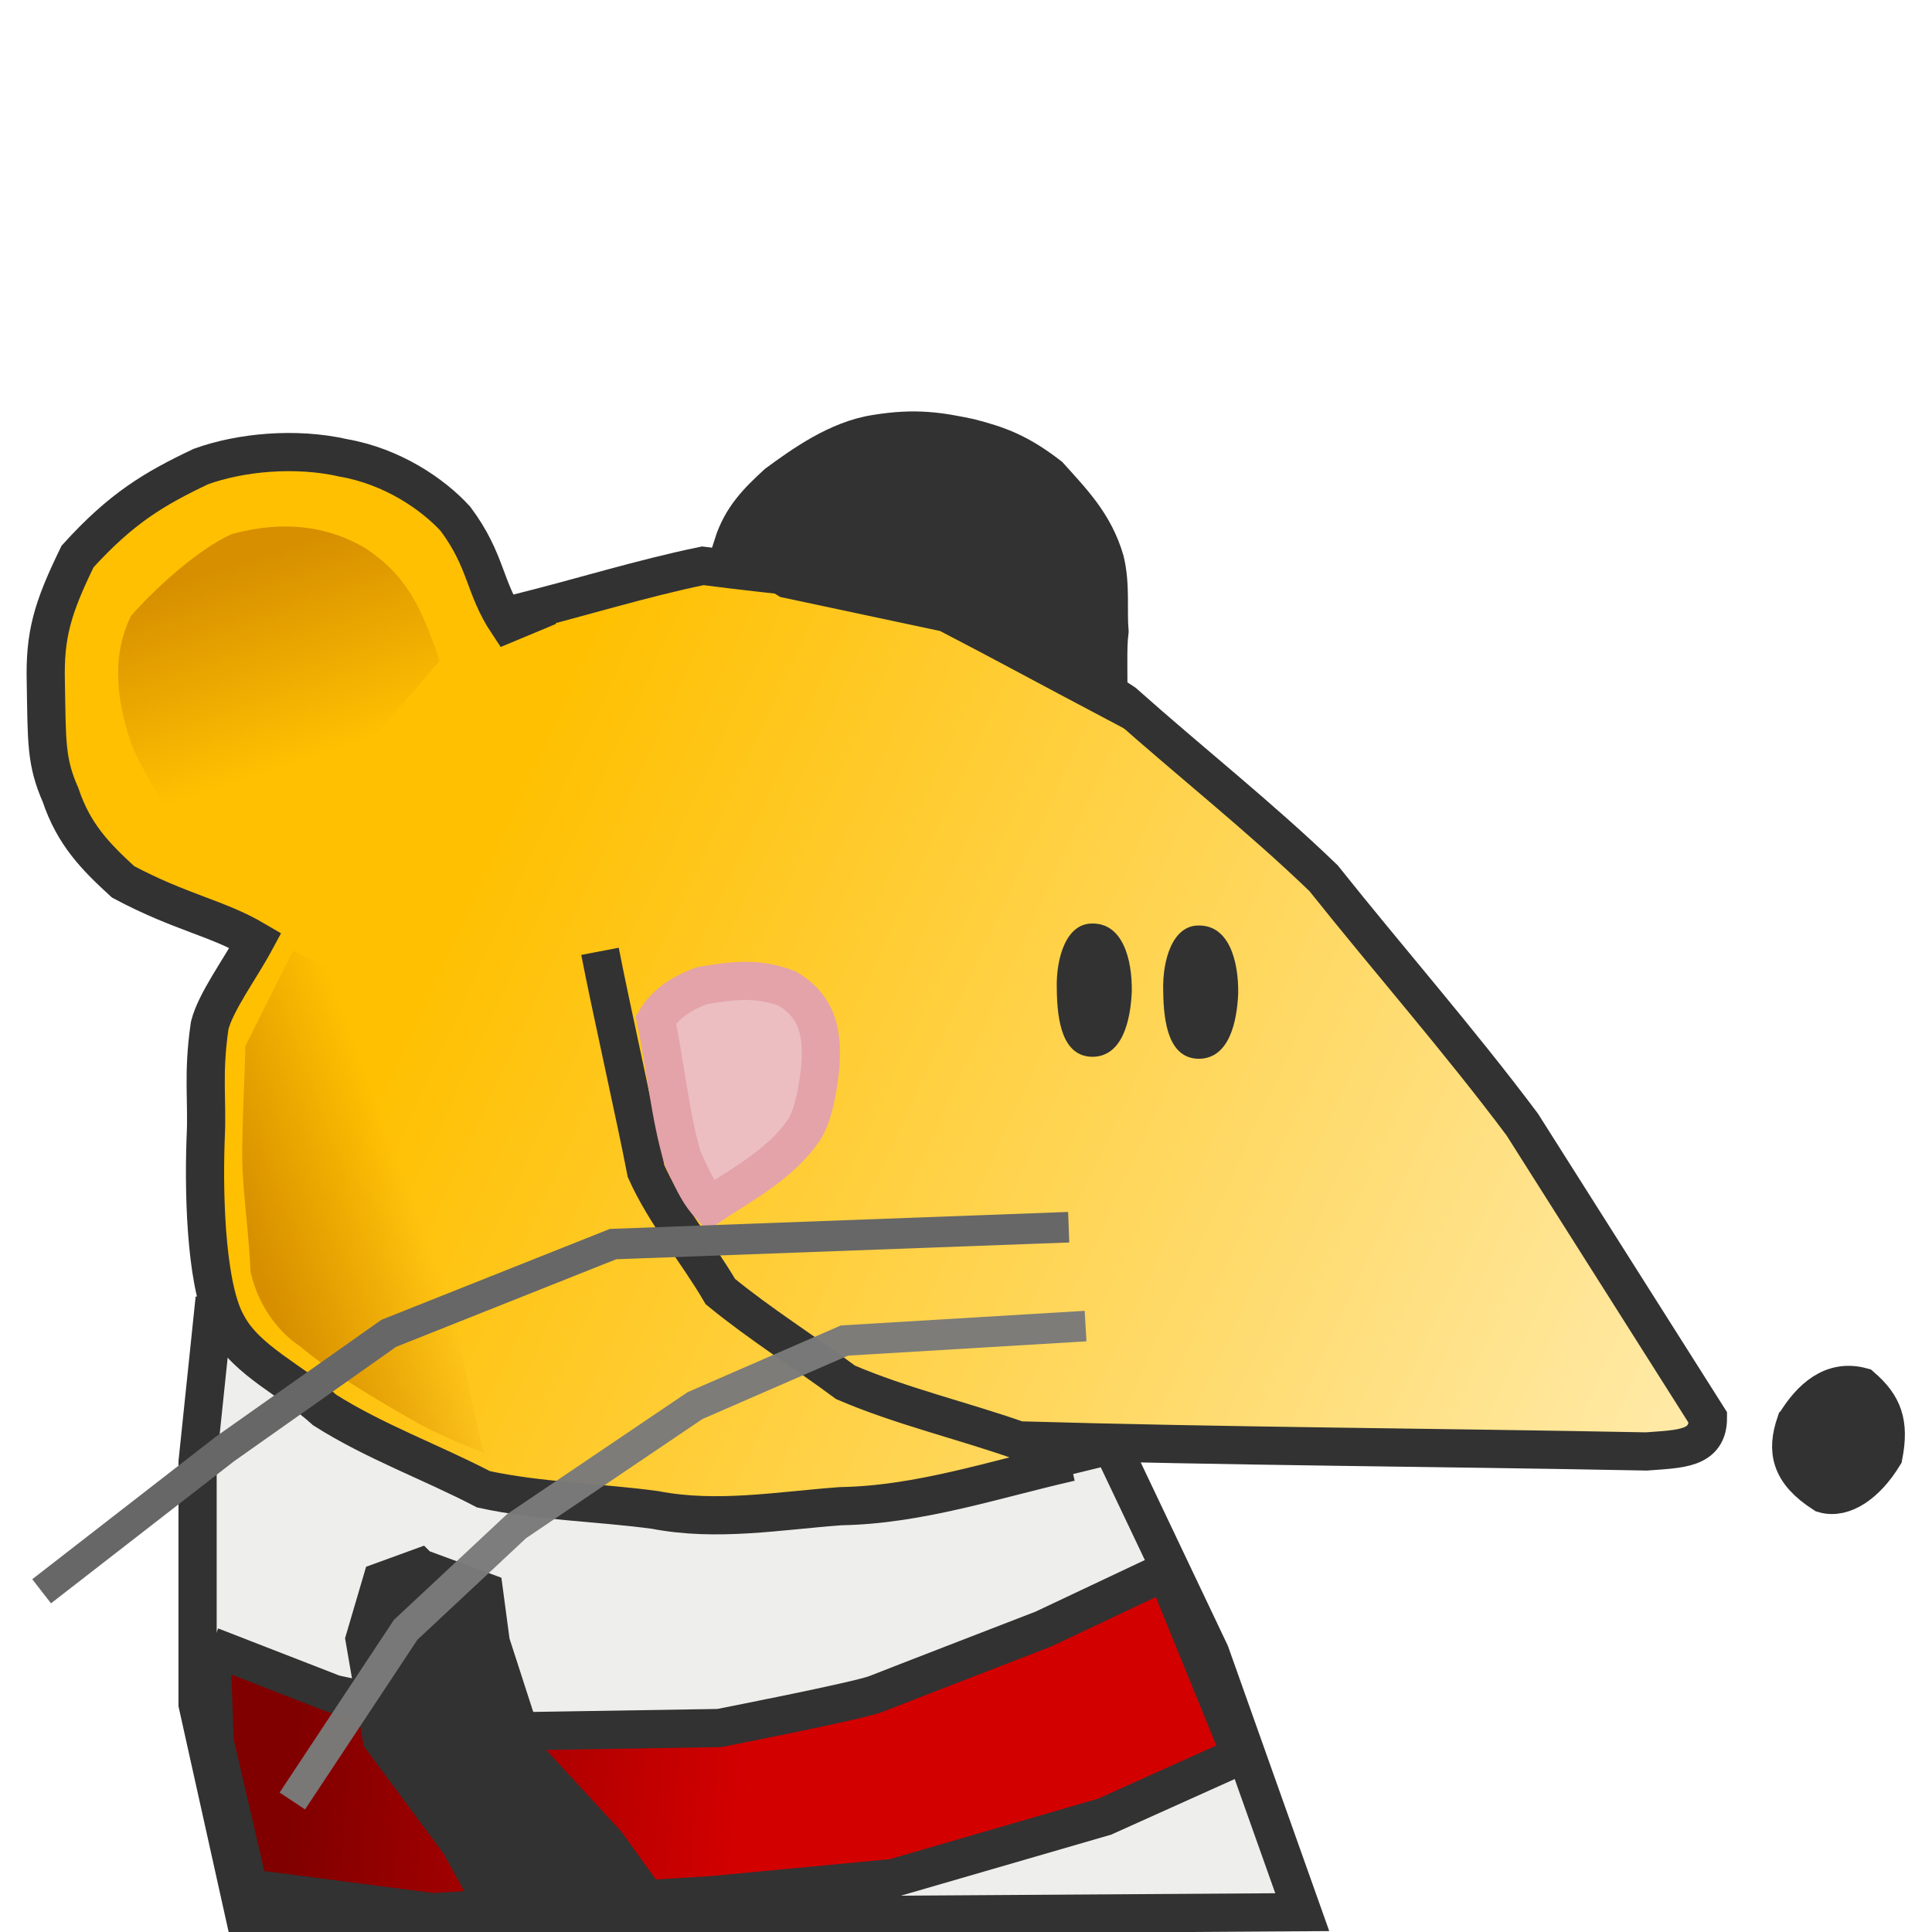
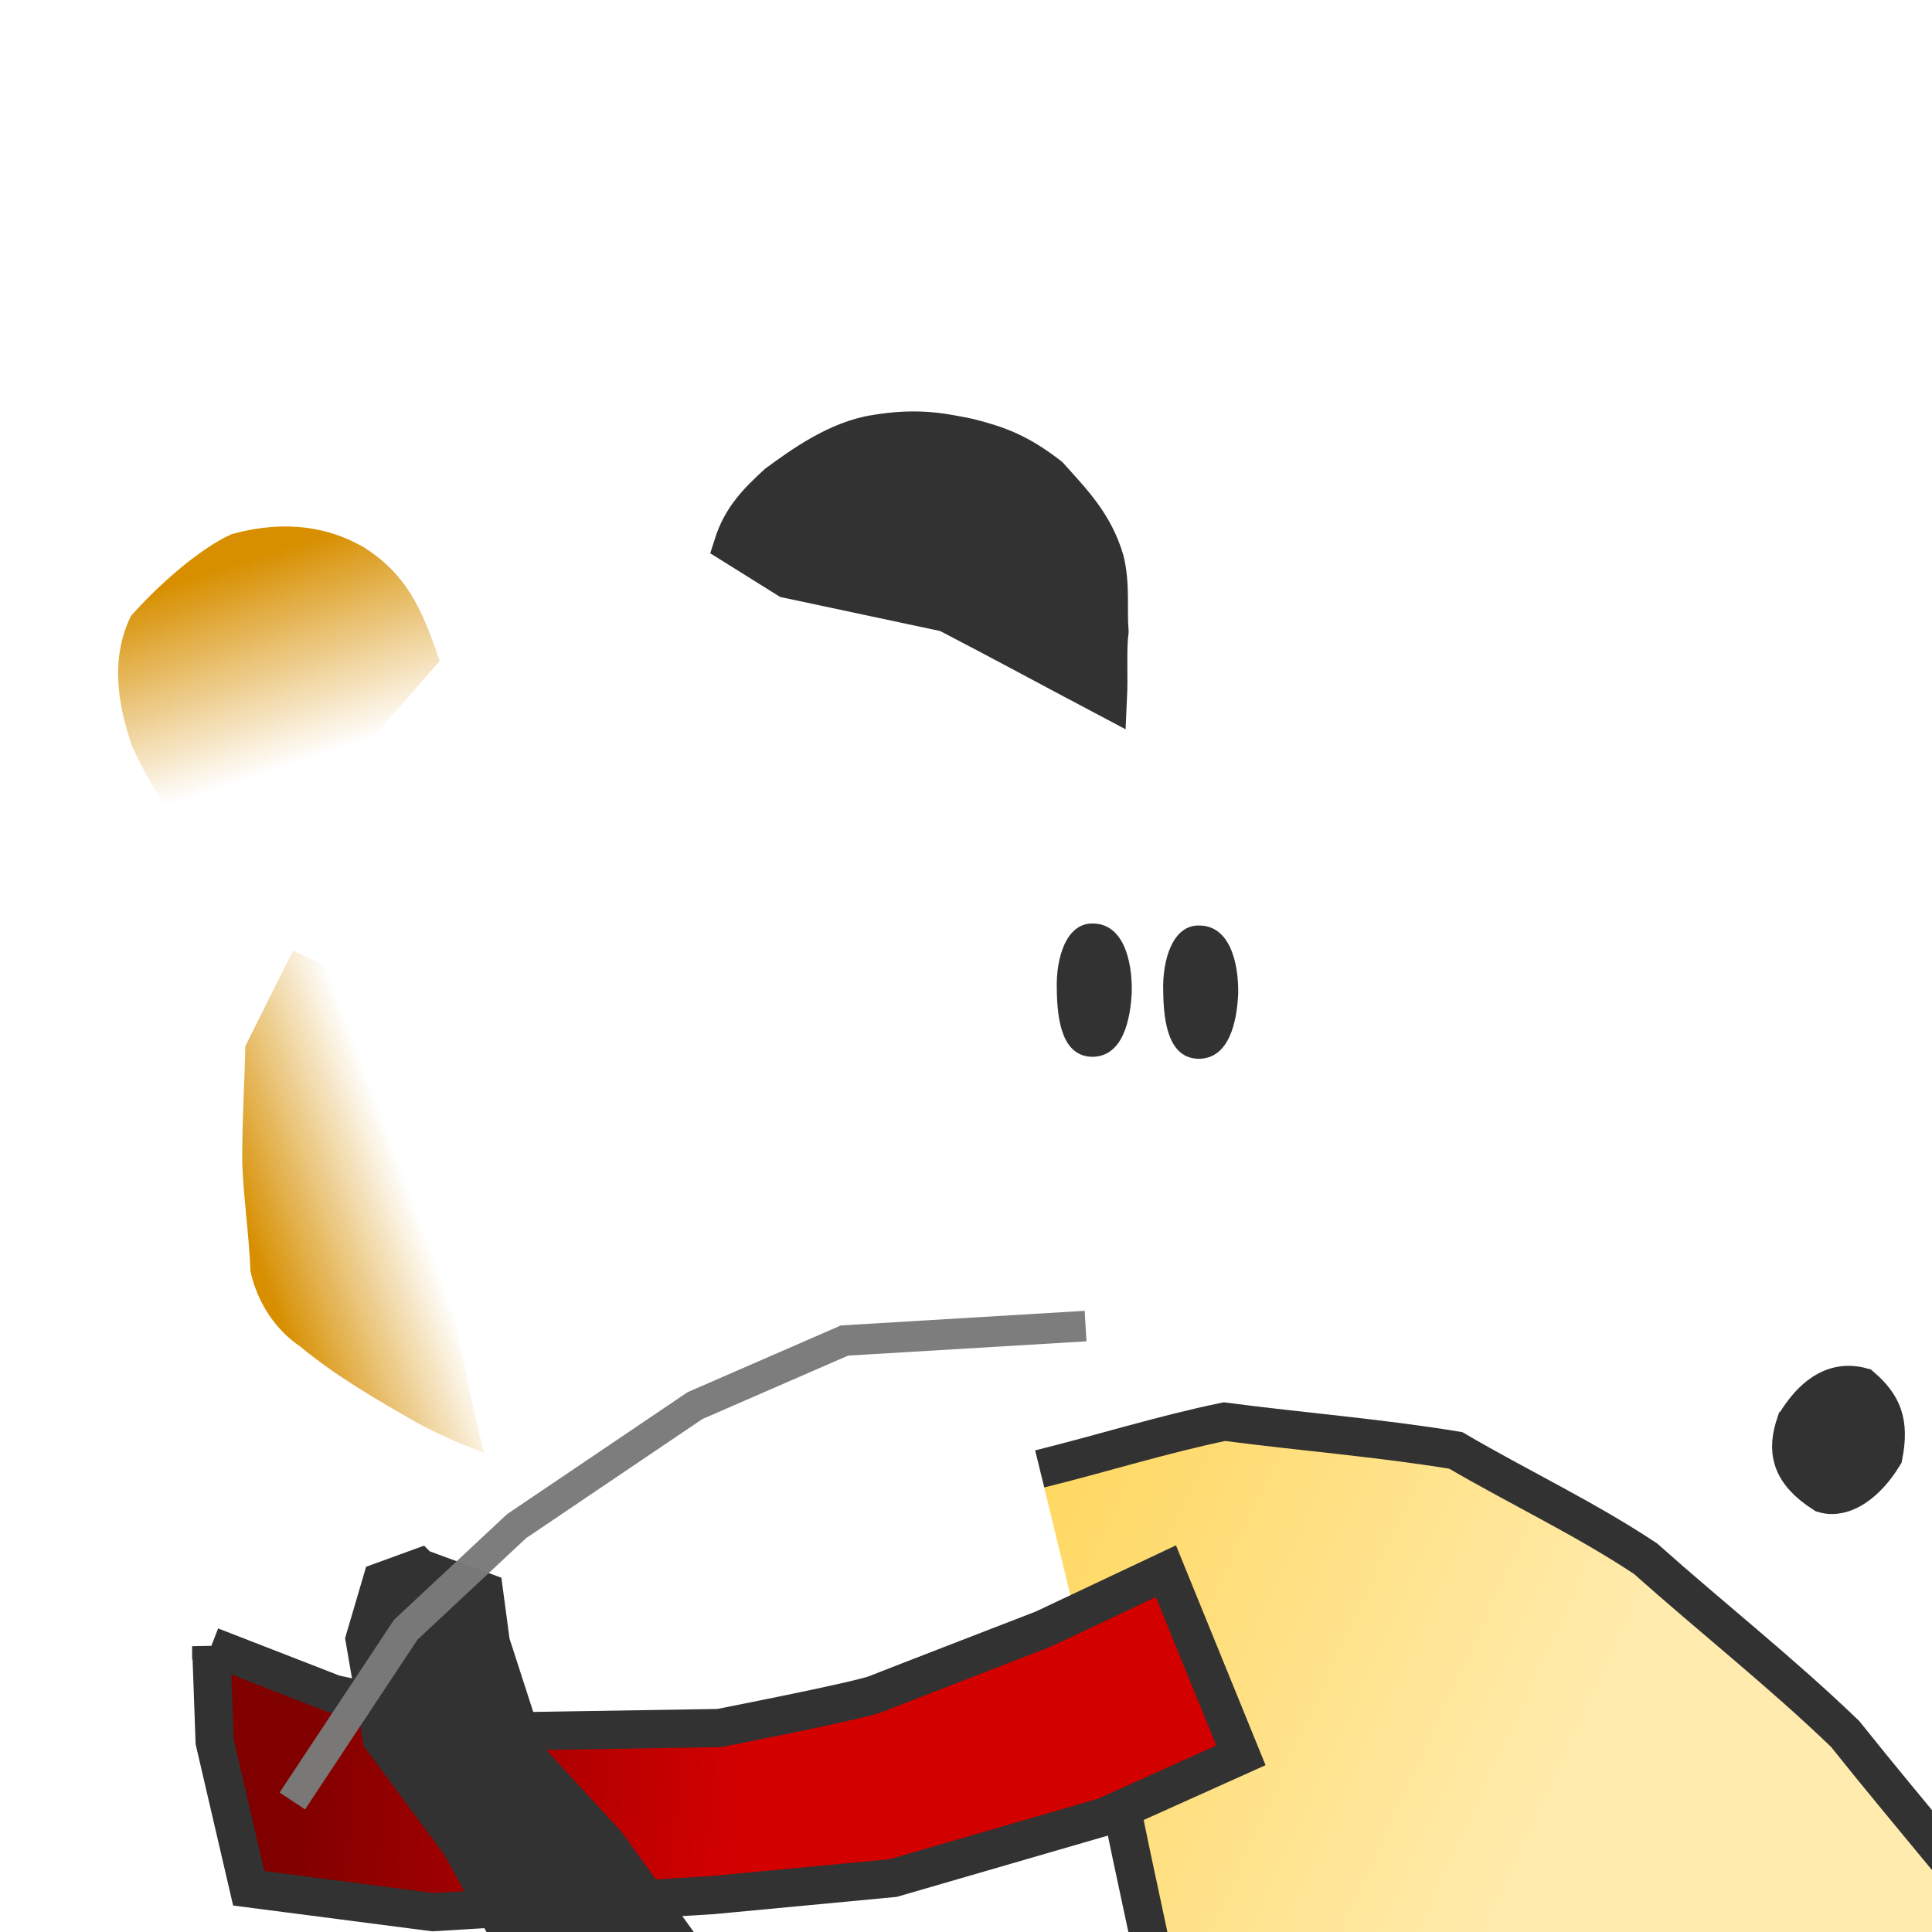
<svg xmlns="http://www.w3.org/2000/svg" xmlns:ns1="http://www.inkscape.org/namespaces/inkscape" xmlns:ns2="http://sodipodi.sourceforge.net/DTD/sodipodi-0.dtd" xmlns:xlink="http://www.w3.org/1999/xlink" width="64" height="64" id="svg2" version="1.1" ns1:version="0.47 r22583" ns2:docname="valentin.svg">
  <defs id="defs4">
    <linearGradient id="linearGradient4041">
      <stop style="stop-color:#d30000;stop-opacity:1;" offset="0" id="stop4043" />
      <stop style="stop-color:#800000;stop-opacity:1;" offset="1" id="stop4045" />
    </linearGradient>
    <linearGradient ns1:collect="always" id="linearGradient4001">
      <stop style="stop-color:#d78f00;stop-opacity:1;" offset="0" id="stop4003" />
      <stop style="stop-color:#d78f00;stop-opacity:0;" offset="1" id="stop4005" />
    </linearGradient>
    <linearGradient ns1:collect="always" id="linearGradient3993">
      <stop style="stop-color:#d78f00;stop-opacity:1;" offset="0" id="stop3995" />
      <stop style="stop-color:#d78f00;stop-opacity:0;" offset="1" id="stop3997" />
    </linearGradient>
    <linearGradient id="linearGradient3207">
      <stop style="stop-color:#ffc001;stop-opacity:1;" offset="0" id="stop3209" />
      <stop style="stop-color:#ffebad;stop-opacity:1;" offset="1" id="stop3211" />
    </linearGradient>
    <ns1:perspective ns2:type="inkscape:persp3d" ns1:vp_x="0 : 526.18109 : 1" ns1:vp_y="0 : 1000 : 0" ns1:vp_z="744.09448 : 526.18109 : 1" ns1:persp3d-origin="372.04724 : 350.78739 : 1" id="perspective10" />
    <ns1:perspective id="perspective2824" ns1:persp3d-origin="0.5 : 0.33333333 : 1" ns1:vp_z="1 : 0.5 : 1" ns1:vp_y="0 : 1000 : 0" ns1:vp_x="0 : 0.5 : 1" ns2:type="inkscape:persp3d" />
    <ns1:perspective id="perspective3170" ns1:persp3d-origin="0.5 : 0.33333333 : 1" ns1:vp_z="1 : 0.5 : 1" ns1:vp_y="0 : 1000 : 0" ns1:vp_x="0 : 0.5 : 1" ns2:type="inkscape:persp3d" />
    <linearGradient ns1:collect="always" xlink:href="#linearGradient3207" id="linearGradient3213" x1="19.018" y1="1009.237" x2="51.839" y2="1024.416" gradientUnits="userSpaceOnUse" gradientTransform="matrix(1.265,0,0,1.265,-8.364,-259.653)" />
    <linearGradient ns1:collect="always" xlink:href="#linearGradient3993" id="linearGradient3999" x1="13.75" y1="1001.023" x2="15.446" y2="1006.202" gradientUnits="userSpaceOnUse" gradientTransform="matrix(1.265,0,0,1.265,-8.364,-259.653)" />
    <linearGradient ns1:collect="always" xlink:href="#linearGradient4001" id="linearGradient4007" x1="13.125" y1="1018.969" x2="17.232" y2="1017.452" gradientUnits="userSpaceOnUse" gradientTransform="matrix(1.265,0,0,1.265,-8.364,-259.653)" />
    <ns1:perspective id="perspective4018" ns1:persp3d-origin="0.5 : 0.33333333 : 1" ns1:vp_z="1 : 0.5 : 1" ns1:vp_y="0 : 1000 : 0" ns1:vp_x="0 : 0.5 : 1" ns2:type="inkscape:persp3d" />
    <linearGradient ns1:collect="always" xlink:href="#linearGradient4041" id="linearGradient4047" x1="26.011" y1="45.944" x2="14.268" y2="44.807" gradientUnits="userSpaceOnUse" gradientTransform="matrix(1.265,0,0,1.265,-8.364,990.624)" />
  </defs>
  <ns2:namedview id="base" pagecolor="#ffffff" bordercolor="#666666" borderopacity="1.0" ns1:pageopacity="0.0" ns1:pageshadow="2" ns1:zoom="5.6" ns1:cx="4.461993" ns1:cy="42.116498" ns1:document-units="px" ns1:current-layer="layer1" showgrid="false" ns1:snap-global="false" ns1:window-width="1280" ns1:window-height="964" ns1:window-x="0" ns1:window-y="0" ns1:window-maximized="1" />
  <g ns1:label="Layer 1" ns1:groupmode="layer" id="layer1" transform="translate(0,-988.362)">
-     <path style="fill:#eeeeec;stroke:#323232;stroke-width:1.265px;stroke-linecap:butt;stroke-linejoin:miter;stroke-opacity:1" d="m 7.11,1031.375 -0.565,5.421 0,8.019 1.581,7.116 35.013,-0.226 -3.05,-8.584 -3.275,-6.89 -5.083,1.242 -16.038,-0.339 -8.584,-5.76 z" id="path3185" />
-     <path style="fill:url(#linearGradient3213);fill-opacity:1;stroke:#323232;stroke-width:1.265px;stroke-linecap:butt;stroke-linejoin:miter;stroke-opacity:1" d="m 35.459,1036.796 c -2.522,0.574 -5.001,1.415 -7.61,1.46 -2.05,0.151 -4.103,0.52 -6.148,0.125 -1.887,-0.256 -3.838,-0.283 -5.684,-0.684 -1.736,-0.904 -3.616,-1.582 -5.262,-2.627 -1.045,-0.953 -2.587,-1.626 -3.219,-2.81 -0.667,-1.134 -0.803,-3.97 -0.724,-6.184 0.067,-1.241 -0.106,-2.104 0.134,-3.742 0.195,-0.784 1.012,-1.879 1.518,-2.819 -1.282,-0.754 -2.464,-0.916 -4.386,-1.94 -0.904,-0.827 -1.633,-1.565 -2.072,-2.878 -0.487,-1.107 -0.453,-1.756 -0.488,-3.71 -0.042,-1.593 0.21,-2.461 1.051,-4.19 1.457,-1.606 2.539,-2.246 4.089,-2.982 1.303,-0.469 3.126,-0.648 4.723,-0.284 1.616,0.282 2.963,1.201 3.71,2.023 1.043,1.405 0.928,2.251 1.732,3.456 0.452,-0.188 0.904,-0.377 1.355,-0.565 m -1.017,0.226 c 2.041,-0.505 4.072,-1.144 6.119,-1.566 2.55,0.334 5.141,0.537 7.664,0.953 2.08,1.218 4.284,2.256 6.285,3.586 2.189,1.951 4.508,3.777 6.614,5.808 2.178,2.732 4.492,5.366 6.583,8.16 2.051,3.238 4.101,6.476 6.152,9.714 0.003,1.051 -0.919,1.031 -2.043,1.117 -6.927,-0.135 -13.87,-0.167 -20.786,-0.367 -1.9,-0.665 -3.899,-1.133 -5.738,-1.921 -1.37,-1.015 -2.838,-1.934 -4.147,-3.007 -0.788,-1.343 -1.833,-2.583 -2.463,-3.99 -0.322,-1.682 -1.203,-5.6 -1.525,-7.282" id="path3178" ns2:nodetypes="ccccccccccccccccccccccccccccccc" />
+     <path style="fill:url(#linearGradient3213);fill-opacity:1;stroke:#323232;stroke-width:1.265px;stroke-linecap:butt;stroke-linejoin:miter;stroke-opacity:1" d="m 35.459,1036.796 m -1.017,0.226 c 2.041,-0.505 4.072,-1.144 6.119,-1.566 2.55,0.334 5.141,0.537 7.664,0.953 2.08,1.218 4.284,2.256 6.285,3.586 2.189,1.951 4.508,3.777 6.614,5.808 2.178,2.732 4.492,5.366 6.583,8.16 2.051,3.238 4.101,6.476 6.152,9.714 0.003,1.051 -0.919,1.031 -2.043,1.117 -6.927,-0.135 -13.87,-0.167 -20.786,-0.367 -1.9,-0.665 -3.899,-1.133 -5.738,-1.921 -1.37,-1.015 -2.838,-1.934 -4.147,-3.007 -0.788,-1.343 -1.833,-2.583 -2.463,-3.99 -0.322,-1.682 -1.203,-5.6 -1.525,-7.282" id="path3178" ns2:nodetypes="ccccccccccccccccccccccccccccccc" />
    <path style="fill:#323232;fill-opacity:1;stroke:#323232;stroke-width:1.265px;stroke-linecap:butt;stroke-linejoin:miter;stroke-opacity:1" d="m 59.484,1035.502 c -0.312,0.915 -0.192,1.621 0.929,2.343 0.647,0.192 1.414,-0.335 1.981,-1.262 0.211,-1.094 -0.017,-1.669 -0.724,-2.284 -0.981,-0.265 -1.683,0.389 -2.185,1.202 z" id="path3183" ns2:nodetypes="ccccc" />
    <path style="fill:url(#linearGradient4047);fill-opacity:1;stroke:#323232;stroke-width:1.265px;stroke-linecap:butt;stroke-linejoin:miter;stroke-opacity:1" d="m 6.997,1042.895 4.066,1.581 5.76,1.242 7.003,-0.113 c 0,0 4.631,-0.903 5.196,-1.129 0.565,-0.226 5.534,-2.146 5.534,-2.146 l 4.066,-1.92 2.485,6.099 -4.518,2.033 -7.003,2.033 -5.986,0.565 -9.262,0.565 -6.099,-0.791 -1.129,-4.857 -0.113,-3.163 z" id="path3187" />
    <path style="fill:#323232;fill-opacity:1;stroke:#323232;stroke-width:1.265px;stroke-linecap:butt;stroke-linejoin:miter;stroke-opacity:1" d="m 13.887,1040.297 2.146,0.791 0.226,1.694 1.242,3.84 2.598,2.824 1.744,2.418 -5.259,0.036 -1.342,-2.455 -2.598,-3.501 -0.565,-3.276 0.565,-1.92 1.242,-0.452 z" id="path3189" ns2:nodetypes="cccccccccccc" />
    <path style="fill:#323232;fill-opacity:1;stroke:none" d="m 35.008,1021.103 c 0.007,1.128 0.204,2.247 1.169,2.267 1.021,0 1.273,-1.228 1.315,-2.161 0.015,-1.091 -0.309,-2.261 -1.302,-2.254 -0.873,-0.013 -1.208,1.142 -1.183,2.148 z" id="path3191" ns2:nodetypes="ccccc" />
    <path style="fill:#323232;fill-opacity:1;stroke:#323232;stroke-width:1.265px;stroke-linecap:butt;stroke-linejoin:miter;stroke-opacity:1" d="m 24.278,1006.413 c 0.29,-0.917 0.839,-1.455 1.468,-2.033 0.832,-0.609 2.004,-1.458 3.275,-1.648 1.307,-0.213 2.085,-0.082 3.087,0.128 0.976,0.249 1.652,0.499 2.647,1.268 0.768,0.856 1.494,1.583 1.851,2.803 0.198,0.816 0.088,1.628 0.147,2.347 -0.077,0.6 -0.014,1.439 -0.051,2.218 -1.782,-0.941 -3.555,-1.905 -5.342,-2.831 -1.758,-0.374 -3.517,-0.748 -5.275,-1.123 -0.602,-0.376 -1.205,-0.753 -1.807,-1.129 z" id="path3195" ns2:nodetypes="ccccccccccc" />
    <path style="fill:url(#linearGradient3999);fill-opacity:1;stroke:none" d="m 14.564,1010.254 c -0.6,-1.784 -1.119,-2.869 -2.497,-3.754 -1.166,-0.675 -2.604,-0.935 -4.392,-0.445 -1.129,0.508 -2.545,1.807 -3.336,2.711 -0.79,1.597 -0.301,3.314 0.027,4.293 0.805,1.759 1.74,3.108 3.151,3.341 1.249,0.413 2.403,-0.344 3.024,-1.509 1.341,-1.545 2.682,-3.091 4.024,-4.636 l -6e-6,-10e-5 z" id="path3197" ns2:nodetypes="ccccccccc" />
    <path style="fill:url(#linearGradient4007);fill-opacity:1;stroke:none" d="m 9.708,1019.854 c -0.527,1.054 -1.054,2.108 -1.581,3.163 -0.028,1.289 -0.112,2.579 -0.102,3.868 0.034,1.083 0.237,2.504 0.271,3.587 0.32,1.45 1.233,2.221 1.638,2.485 1.229,1.021 2.585,1.791 3.937,2.567 0.768,0.405 1.394,0.67 2.162,0.962 -0.578,-2.273 -0.987,-4.788 -1.463,-7.084 -0.238,-1.014 -0.688,-1.97 -1.04,-2.95 -0.769,-1.979 -1.558,-3.951 -2.353,-5.919 -0.489,-0.226 -0.979,-0.452 -1.468,-0.678 z" id="path3199" ns2:nodetypes="ccccccccccc" />
-     <path style="fill:#ecbec2;fill-opacity:1;stroke:#e3a3a9;stroke-width:1.265px;stroke-linecap:butt;stroke-linejoin:miter;stroke-opacity:1" d="m 23.522,1028.297 c 0.799,-0.539 2.273,-1.323 3.015,-2.376 0.269,-0.322 0.511,-0.983 0.639,-2.236 0.059,-0.963 6.35e-4,-1.924 -1.098,-2.575 -0.942,-0.357 -1.706,-0.286 -2.815,-0.1 -0.56,0.203 -1.165,0.526 -1.537,1.138 0.306,1.424 0.473,3.228 0.898,4.612 0.396,0.85 0.557,1.174 0.898,1.537 z" id="path3201" ns2:nodetypes="cccccccc" />
    <path style="fill:#323232;fill-opacity:1;stroke:none" d="m 38.533,1021.169 c 0.007,1.128 0.204,2.247 1.169,2.267 1.021,0 1.273,-1.228 1.315,-2.161 0.015,-1.091 -0.309,-2.261 -1.302,-2.254 -0.873,-0.013 -1.208,1.142 -1.183,2.148 z" id="path3191-3" ns2:nodetypes="ccccc" />
-     <path style="fill:none;stroke:#676767;stroke-width:1.012;stroke-linecap:butt;stroke-linejoin:miter;stroke-miterlimit:4;stroke-opacity:1;stroke-dasharray:none" d="m 35.402,1029.015 -15.095,0.559 -7.427,2.955 -5.431,3.834 -6.07,4.712" id="path3203" />
    <path style="fill:none;stroke:#7a7a7a;stroke-width:1.012;stroke-linecap:butt;stroke-linejoin:miter;stroke-miterlimit:4;stroke-opacity:0.973;stroke-dasharray:none" d="m 35.961,1032.29 -7.987,0.479 -4.952,2.156 -5.91,3.993 -3.674,3.434 -3.754,5.67" id="path3205" />
  </g>
</svg>